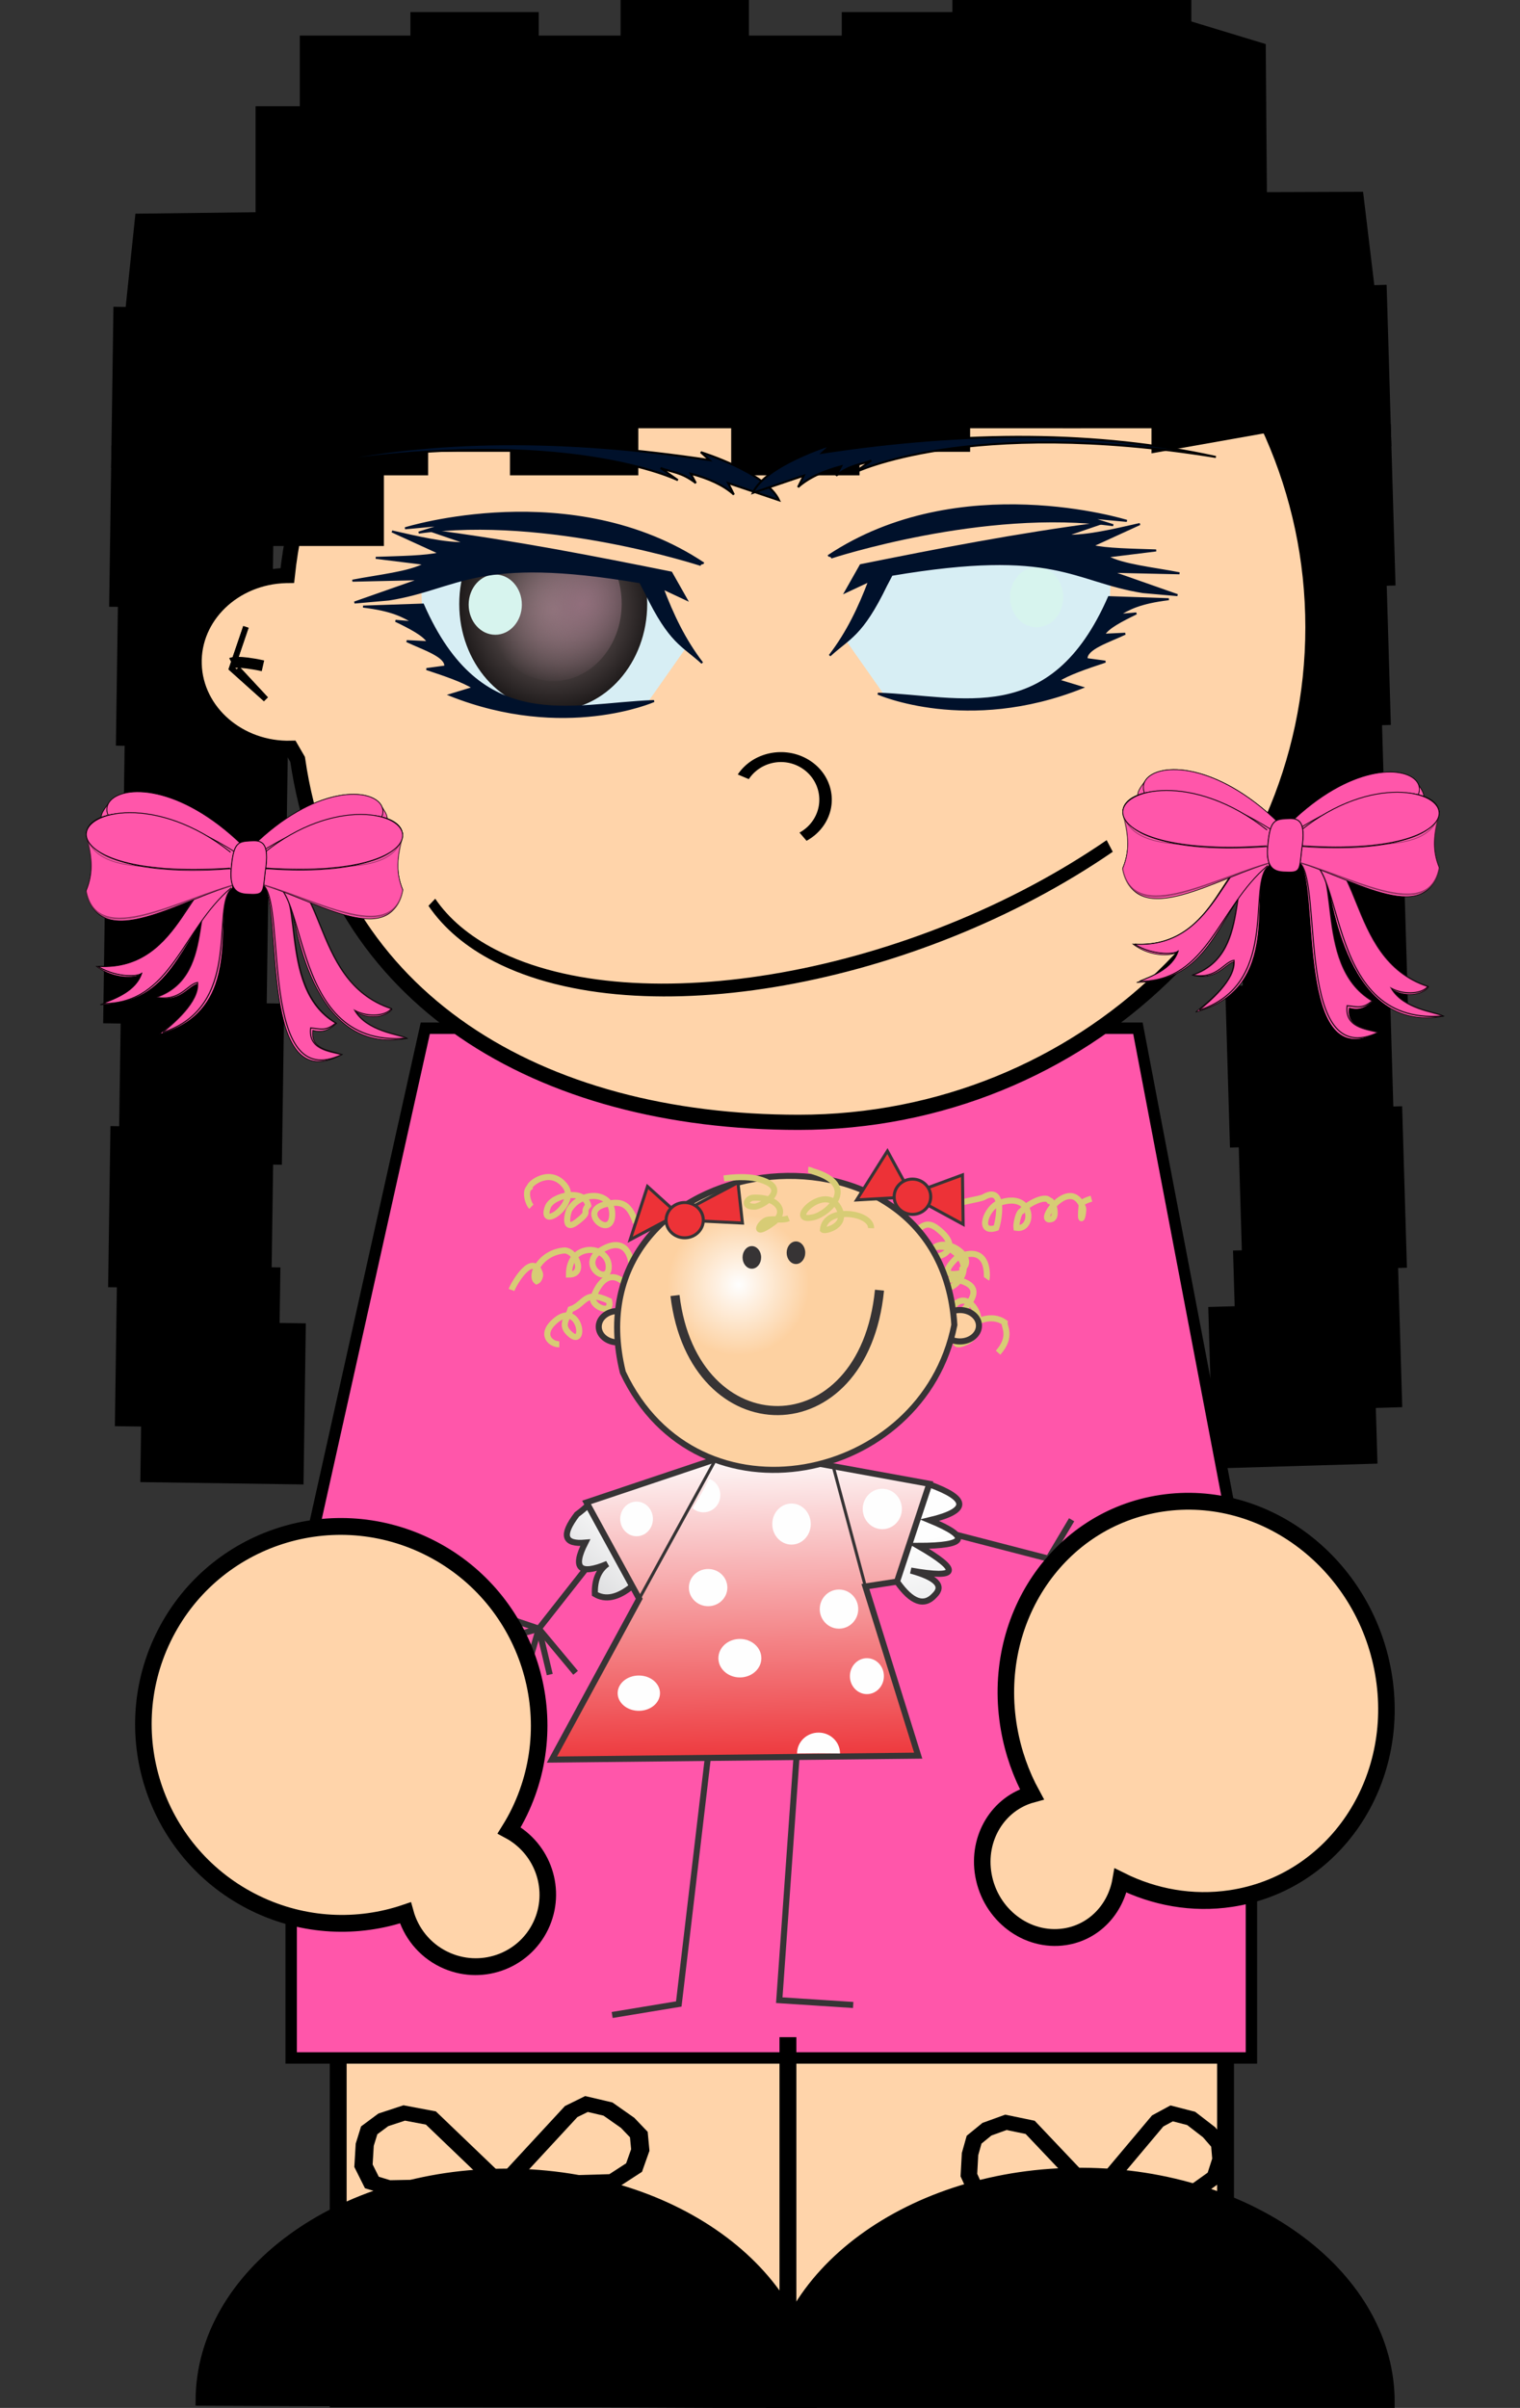
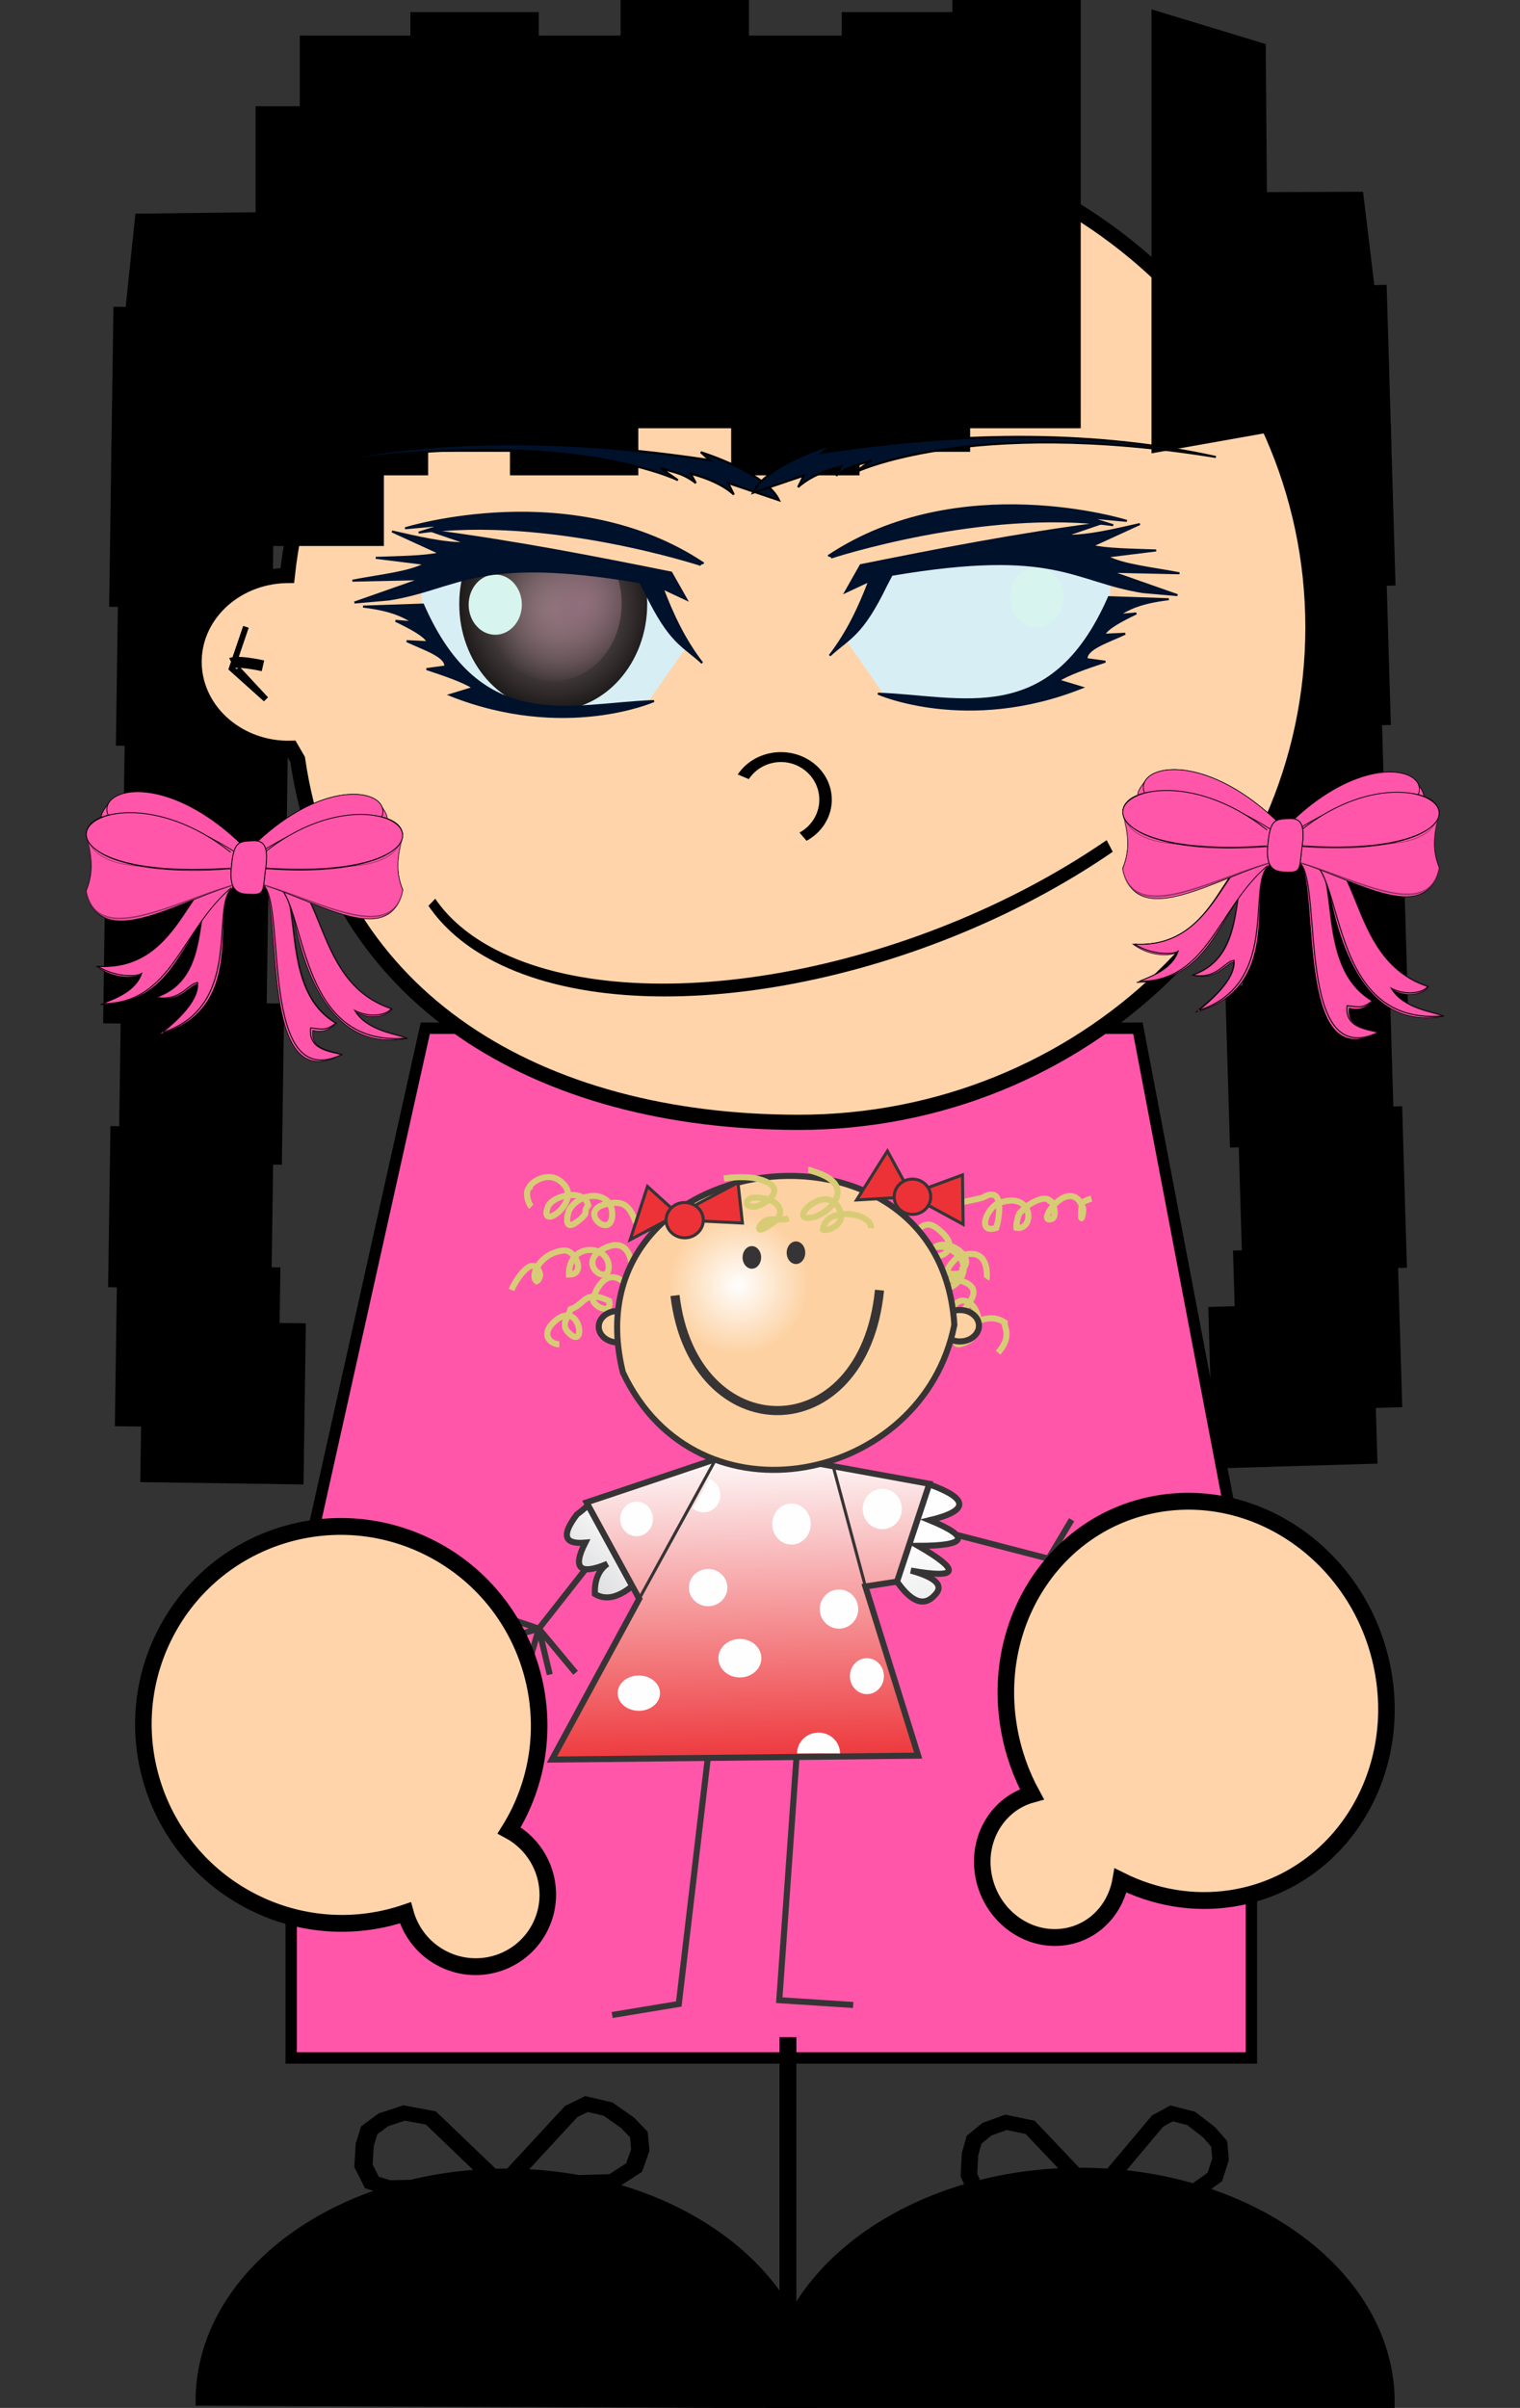
<svg xmlns="http://www.w3.org/2000/svg" xmlns:xlink="http://www.w3.org/1999/xlink" width="401" height="635">
  <rect width="100%" height="100%" fill="#333333" stroke="none" />
  <defs>
    <linearGradient id="imagebot_397">
      <stop stop-color="rgb(145, 111, 124)" offset="0" id="imagebot_402" />
      <stop stop-color="rgb(145, 111, 124)" stop-opacity="0" offset="1" id="imagebot_401" />
    </linearGradient>
    <linearGradient id="imagebot_398">
      <stop stop-color="rgb(142, 124, 124)" offset="0" id="imagebot_400" />
      <stop stop-color="rgb(0, 0, 0)" offset="1" id="imagebot_399" />
    </linearGradient>
    <radialGradient xlink:href="#imagebot_398" id="imagebot_164" cx="421.151" cy="204.867" fx="421.151" fy="204.867" r="31.562" gradientTransform="matrix(0.053, 1.46, -1.267, 0.055, 658.341, -420.954)" gradientUnits="userSpaceOnUse" />
    <radialGradient xlink:href="#imagebot_397" id="imagebot_147" cx="409.543" cy="210.663" fx="409.543" fy="210.663" r="31.062" gradientTransform="matrix(1.082, 0.951, -0.709, 0.967, 115.133, -389.698)" gradientUnits="userSpaceOnUse" />
    <clipPath clipPathUnits="userSpaceOnUse" id="imagebot_144">
      <path fill="rgb(215, 238, 244)" id="imagebot_396" d="M370.221,226.815L389.919,254.847C389.919,254.847 463.66,266.969 479.822,251.564L474.519,249.543L480.58,242.472L488.156,233.886L499.52,219.996L504.319,211.158L502.298,207.622L502.803,192.975L465.428,183.378L392.192,191.712L381.838,208.38L370.221,226.815L370.221,226.815z" />
    </clipPath>
    <linearGradient y2="1.137" x2="5.702" y1="-0.249" x1="5.515" id="imagebot_441">
      <stop stop-color="rgb(254, 254, 254)" offset="0" />
      <stop stop-color="rgb(210, 211, 213)" offset="1" />
    </linearGradient>
    <linearGradient y2="-0.031" x2="0.485" y1="1.031" x1="0.515" id="imagebot_434">
      <stop stop-color="rgb(237, 50, 55)" offset="0" />
      <stop stop-color="rgb(254, 254, 254)" offset="1" />
    </linearGradient>
    <linearGradient y2="1.066" x2="0.087" y1="-0.019" x1="0.825" xlink:href="#imagebot_441" id="imagebot_443" />
    <radialGradient fy="156.604" fx="295.342" r="81.222" cy="156.604" cx="295.342" gradientUnits="userSpaceOnUse" id="imagebot_429">
      <stop stop-color="rgb(254, 254, 254)" offset="0" />
      <stop stop-color="rgb(253, 209, 161)" offset="1" />
    </radialGradient>
  </defs>
  <g id="imagebot_135">
-     <rect transform="translate(-0 -0) matrix(1.484 0 0 1.451 -327.289 -446.549)" stroke="#000000" stroke-width="3" fill="#ffd4aa" x="280.669" y="680.933" width="157.744" height="62.826" id="imagebot_395" />
    <g stroke="#000000" stroke-width="3.004" fill="#ffffff" transform="rotate(270.822 55.24 223.364) matrix(1.831 0 0 1.153 -603.363 -237.653)" id="imagebot_384">
      <rect fill="#000000" height="34.345" x="355.59" width="20.203" y="381.62" id="imagebot_394" />
      <rect fill="#000000" height="34.345" x="335.59" width="20.203" y="377.62" id="imagebot_393" />
      <rect fill="#000000" height="34.345" x="315.59" width="20.203" y="381.62" id="imagebot_392" />
      <rect fill="#000000" height="34.345" x="297.59" width="20.203" y="379.62" id="imagebot_391" />
      <rect fill="#000000" height="34.345" x="277.59" width="20.203" y="381.62" id="imagebot_390" />
      <rect fill="#000000" height="34.345" x="269.59" width="20.203" y="387.62" id="imagebot_389" />
      <rect fill="#000000" height="34.345" x="395.59" width="20.203" y="377.62" id="imagebot_388" />
      <rect fill="#000000" height="34.345" x="415.59" width="20.203" y="377.62" id="imagebot_387" />
      <path fill="#000000" d="M431.59,379.62L449.268,382.145L449.773,412.45L431.59,413.966L431.59,379.62z" id="imagebot_386" />
      <rect fill="#000000" height="34.345" x="375.59" width="20.203" y="379.62" id="imagebot_385" />
    </g>
    <g stroke="#000000" stroke-width="3.004" fill="#ffffff" transform="rotate(88.303 342.551 218.311) matrix(-1.836 0 0 1.162 1002.97 -246.232)" id="imagebot_373">
      <rect fill="#000000" height="34.345" x="355.59" width="20.203" y="381.62" id="imagebot_383" />
      <rect fill="#000000" height="34.345" x="335.59" width="20.203" y="377.62" id="imagebot_382" />
      <rect fill="#000000" height="34.345" x="315.59" width="20.203" y="381.62" id="imagebot_381" />
      <rect fill="#000000" height="34.345" x="297.59" width="20.203" y="379.62" id="imagebot_380" />
      <rect fill="#000000" height="34.345" x="277.59" width="20.203" y="381.62" id="imagebot_379" />
      <rect fill="#000000" height="34.345" x="269.59" width="20.203" y="387.62" id="imagebot_378" />
      <rect fill="#000000" height="34.345" x="395.59" width="20.203" y="377.62" id="imagebot_377" />
      <rect fill="#000000" height="34.345" x="415.59" width="20.203" y="377.62" id="imagebot_376" />
      <path fill="#000000" d="M431.59,379.62L449.268,382.145L449.773,412.45L431.59,413.966L431.59,379.62z" id="imagebot_375" />
      <rect fill="#000000" height="34.345" x="375.59" width="20.203" y="379.62" id="imagebot_374" />
    </g>
    <path stroke="#000000" stroke-width="3" fill="#ff56aa" d="M 112.2 271.155 L 76.778 430.097 L 73.292 427.648 L 76.817 433.374 L 76.817 542.716 L 330.142 542.716 L 330.142 433.552 L 331.168 433.552 L 300.203 271.155 L 112.2 271.155 z" id="imagebot_372" />
    <path stroke="#000000" stroke-width="4" fill="#ffd4aa" d="M 210.711 34.867 C 140.592 34.867 82.895 86.095 75.796 151.776 C 75.669 151.778 75.552 151.773 75.425 151.776 C 61.689 152.13 50.837 162.583 51.224 175.167 C 51.611 187.752 63.081 197.688 76.817 197.334 L 78.519 200.267 C 87.745 263.727 142.235 295.975 210.712 295.975 C 285.626 295.975 346.369 237.525 346.369 165.421 S 285.626 34.867 210.712 34.867 L 210.711 34.867 z" id="imagebot_371" />
    <path stroke="#000000" stroke-width="3.043" fill="#000000" d="M175.77,672.54C175.77,698.203 153.609,719.007 126.273,719.007C98.936,719.007 76.776,698.203 76.776,672.54L126.273,672.54L175.77,672.54z" transform="translate(-0 -0) matrix(-1.625 -0.007 0.009 -1.287 484.174 1499.87)" id="imagebot_368" />
    <path transform="translate(-0 -0) matrix(1.484 0 0 1.451 -327.291 -458.268)" stroke="#000000" stroke-width="3" fill="none" d="M360.62,686.08L360.62,743.708L358.6,745.048" id="imagebot_367" />
    <path stroke="#000000" stroke-width="3.043" fill="#000000" d="M 53.119 632.882 C 53.351 599.847 89.553 573.226 133.978 573.421 C 178.405 573.617 214.23 600.555 213.998 633.59 L 133.558 633.236 L 53.119 632.882 z" id="imagebot_366" />
    <g stroke="#000000" stroke-width="5.508" fill="none" transform="translate(-0 -0) matrix(0.869 0 0 0.703 -11.599 57.236)" id="imagebot_362">
      <path d="M165.51,738.4L144.16,713.1L136.057,711.214L129.712,713.799L125.433,717.725L124.076,723.128L123.695,731.001L126.241,737.298L131.35,739.211L165.51,738.4z" id="imagebot_365" />
      <path d="M166.27,738.05L199.351,736.899L205.842,731.695L207.731,725.109L207.289,719.319L203.88,714.912L197.926,709.747L191.402,707.856L186.741,710.691L166.27,738.05z" id="imagebot_364" />
      <path d="M133.85,757.9S134.355,757.395 164.155,738.202L192.944,756.385" id="imagebot_363" />
    </g>
    <g stroke="#000000" stroke-width="5.508" fill="none" transform="translate(-0 -0) matrix(0.79 0 0 0.703 157.89 59.706)" id="imagebot_358">
      <path d="M165.51,738.4L144.16,713.1L136.057,711.214L129.712,713.799L125.433,717.725L124.076,723.128L123.695,731.001L126.241,737.298L131.35,739.211L165.51,738.4z" id="imagebot_361" />
      <path d="M166.27,738.05L199.351,736.899L205.842,731.695L207.731,725.109L207.289,719.319L203.88,714.912L197.926,709.747L191.402,707.856L186.741,710.691L166.27,738.05z" id="imagebot_360" />
      <path d="M133.85,757.9S134.355,757.395 164.155,738.202L192.944,756.385" id="imagebot_359" />
    </g>
    <path stroke="#000000" stroke-width="3.495" fill="#ffd4aa" d="M160.53,405.73C164.239,398.743 171.966,396.688 177.789,401.139C183.611,405.59 185.324,414.863 181.615,421.849C180.523,423.905 179.03,425.611 177.265,426.819" transform="translate(-0 -0) matrix(0.942 0 0 0.749 44.868 -99.039)" id="imagebot_357" />
    <path transform="rotate(339.277 212.798 240.203) matrix(1.024 0 0 1.451 10.661 -420.956)" stroke="#000000" stroke-width="2.407" fill="#ffd4aa" d="M 276.345 464.128 C 217.008 474.394 146.244 465.054 118.288 443.267 C 112.944 439.103 109.43 434.655 107.875 430.088" id="imagebot_356" />
    <path transform="translate(-0 -0) matrix(1.484 0 0 1.451 -323.383 -448.502)" stroke="#000000" stroke-width="1px" fill="none" d="M261.63,423.04L259.105,430.616L265.166,436.172L260.115,430.616" id="imagebot_355" />
    <path transform="translate(-0 -0) matrix(1.484 0 0 1.451 -323.383 -448.502)" stroke="#000000" stroke-width="2" fill="none" d="M264.66,430.11C260.114,429.1 259.104,429.605 259.104,429.605" id="imagebot_354" />
    <title />
    <g stroke="#000000" stroke-width="3.004" fill="#ffffff" transform="translate(-0 -0) matrix(1.459 0 0 3.105 -323.719 -1170.88)" id="imagebot_343">
      <rect fill="#000000" height="34.345" x="355.59" width="20.203" y="381.62" id="imagebot_353" />
      <rect fill="#000000" height="34.345" x="335.59" width="20.203" y="377.62" id="imagebot_352" />
      <rect fill="#000000" height="34.345" x="315.59" width="20.203" y="381.62" id="imagebot_351" />
      <rect fill="#000000" height="34.345" x="297.59" width="20.203" y="379.62" id="imagebot_350" />
      <rect fill="#000000" height="34.345" x="277.59" width="20.203" y="381.62" id="imagebot_349" />
      <rect fill="#000000" height="34.345" x="269.59" width="20.203" y="387.62" id="imagebot_348" />
      <rect fill="#000000" height="34.345" x="395.59" width="20.203" y="377.62" id="imagebot_347" />
-       <rect fill="#000000" height="34.345" x="415.59" width="20.203" y="377.62" id="imagebot_346" />
      <path fill="#000000" d="M431.59,379.62L449.268,382.145L449.773,412.45L431.59,413.966L431.59,379.62z" id="imagebot_345" />
      <rect fill="#000000" height="34.345" x="375.59" width="20.203" y="379.62" id="imagebot_344" />
    </g>
    <path transform="translate(-0 -0) matrix(1.484 0 0 1.451 -323.383 -448.502)" id="imagebot_342" stroke="#000000" stroke-width="1px" fill="none" d="M261.63,423.04L259.105,430.616L265.166,436.172L260.115,430.616" />
    <g id="imagebot_328" transform="translate(-0 -0) matrix(-1 0 0 1 205.531 117.184)">
      <g transform="matrix(0.878 0 0 0.878 0 0)" id="imagebot_329">
        <title />
        <g transform="translate(12.715, -21.98) translate(25, 190)" id="imagebot_330">
          <path transform="matrix(0.604, 0, 0, 0.604, -50.808, -293.915)" fill="rgb(215, 238, 244)" d="M67.249,308.56L86.947,336.592C86.947,336.592 160.688,348.714 176.851,333.309L171.547,331.289L177.608,324.218L185.184,315.632L196.549,301.742L201.347,292.903L199.326,289.368L199.832,274.72L162.456,265.124L89.22,273.458L78.866,290.125L67.249,308.56L67.249,308.56L67.249,308.56z" id="imagebot_339" />
          <g transform="matrix(0.604, 0, 0, 0.604, -233.858, -244.526)" clip-path="url(#imagebot_144)" id="imagebot_335">
            <path fill="url(#imagebot_164)" transform="matrix(1.505, 0, 0, 1.375, -197.251, -73.696)" d="M452.548,203.455C452.548,224.725 438.641,241.967 421.486,241.967C404.331,241.967 390.424,224.725 390.424,203.455C390.424,182.186 404.331,164.943 421.486,164.943C438.641,164.943 452.548,182.186 452.548,203.455z" id="imagebot_338" />
            <path fill="url(#imagebot_147)" d="M452.548,203.455C452.548,224.725 438.641,241.967 421.486,241.967C404.331,241.967 390.424,224.725 390.424,203.455C390.424,182.186 404.331,164.943 421.486,164.943C438.641,164.943 452.548,182.186 452.548,203.455z" transform="matrix(1.094, 0, 0, 0.999, -24.082, 2.646)" id="imagebot_337" />
            <path fill="rgb(215, 244, 238)" transform="matrix(0.426, 0, 0, 0.389, 286.377, 127.227)" d="M452.548,203.455C452.548,224.725 438.641,241.967 421.486,241.967C404.331,241.967 390.424,224.725 390.424,203.455C390.424,182.186 404.331,164.943 421.486,164.943C438.641,164.943 452.548,182.186 452.548,203.455z" id="imagebot_336" />
          </g>
          <path transform="matrix(0.604, 0, 0, 0.604, -50.808, -293.915)" fill="rgb(0, 17, 43)" stroke="rgb(0, 17, 43)" stroke-width="1px" d="M83.917,336.087C83.917,336.087 128.363,355.785 185.437,333.057L173.82,329.521C178.617,326.406 187.618,323.292 197.054,320.177L187.71,318.915C187.211,313.72 198.589,310.223 206.903,306.288L196.296,306.793C198.289,303.257 205.171,299.722 212.458,296.186L203.62,296.944C208.816,293.886 214.204,290.856 228.621,289.115L198.821,288.105C170.01,353.922 125.539,337.525 83.917,336.087L83.917,336.087z" id="imagebot_334" />
          <path transform="matrix(0.604, 0, 0, 0.604, -50.808, -293.915)" fill="rgb(0, 17, 43)" stroke="rgb(0, 17, 43)" stroke-width="1px" d="M60.6,268.393C60.6,268.393 136.671,243.393 200.957,252.322L188.457,248.393L207.742,250.179C207.742,250.179 124.528,224.108 59.171,267.679" id="imagebot_333" />
          <path transform="matrix(0.604, 0, 0, 0.604, -50.808, -293.915)" fill="rgb(0, 17, 43)" stroke="rgb(0, 0, 0)" stroke-width="1px" d="M21.671,236.25L47.028,227.679L44.171,233.393C49.222,228.834 56.501,225.453 65.6,223.036L63.1,227.679C70.509,222.026 74.878,222.455 80.6,220.179L72.028,226.25C72.028,226.25 128.457,198.393 252.028,218.393C193.624,205.476 128.05,205.361 56.314,216.25L60.6,212.322C60.6,212.322 28.1,222.322 21.671,236.25z" id="imagebot_332" />
          <path transform="matrix(0.604, 0, 0, 0.604, -50.808, -293.915)" fill="rgb(0, 17, 43)" stroke="rgb(0, 17, 43)" stroke-width="1px" d="M59.925,317.147C69.704,308.195 75.846,307.296 87.957,282.297L90.735,276.993C172.703,263.108 180.662,279.979 215.741,285.579L232.914,287.095L199.832,275.478L233.924,276.236C221.162,273.729 205.686,272.241 197.811,267.902L222.307,264.871C210.359,264.449 197.307,264.303 190.488,262.599L214.226,251.739C201.268,254.649 188.111,257.889 177.103,257.548L195.538,251.234C152.024,256.929 113.565,264.52 75.33,272.195L67.754,285.579L79.623,280.024C74.724,292.953 68.841,305.556 59.925,317.147L59.925,317.147L59.925,317.147z" id="imagebot_331" />
        </g>
      </g>
    </g>
    <g transform="translate(-0 -0) matrix(0.695 0 0 0.695 22.647 208.82)" id="imagebot_282">
      <g transform="matrix(0.245 0 0 0.245 18.807 -37.568)" id="imagebot_283" label="Layer 1">
        <path fill="#ff56aa" stroke="#000000" d="M380.16,173.806C384.27,180.344 390.582,188.438 390.219,195.273L374.779,196.231L379.982,174.572" id="imagebot_326" />
        <path fill="#ff56aa" stroke="#000000" id="imagebot_325" d="M-41.74,171.366C-46.277,177.904 -53.265,185.998 -52.859,192.834L-35.796,193.792L-41.551,172.132" />
        <path fill="#ff56aa" stroke="#000000" d="M149.714,302.717C148.567,303.908 147.075,304.965 146.647,305.499C118.676,340.473 173.969,491.569 36.916,528.83C50.745,516.807 98.688,481.892 95.292,451.144C80.814,456.151 67.726,481.043 31.859,471.525C132.878,436.569 75.595,291.267 142.764,290.564C143.251,290.559 148.048,287.302 150.795,287.405" id="imagebot_324" />
        <path fill="#ff56aa" stroke="#000000" stroke-width="1.84" stroke-miterlimit="4" id="imagebot_323" d="M149.714,302.717C148.567,303.908 147.075,304.965 146.647,305.499C118.676,340.473 164.386,485.818 42.67,525.763C56.493,513.74 99.834,479.209 96.443,448.46C80.046,451.168 70.409,477.976 32.627,471.525C133.646,436.569 75.595,291.267 142.764,290.564C143.251,290.559 148.048,287.302 150.795,287.405" />
        <path fill="#ff56aa" stroke="#000000" id="imagebot_322" d="M133.067,312.822C66.477,390.005 57.489,480.445 -54.53,483.031C-37.159,477.225 0.178,464.711 8.832,435.01C6.008,441.133 -30.805,446.096 -60.279,423.556C76.514,432.977 78.488,266.445 140.801,291.546" />
        <path fill="#ff56aa" stroke="#000000" stroke-width="1.84" stroke-miterlimit="4" d="M148.351,301.784C71.452,366.579 56.266,480.797 -49.658,481.044C-31.897,473.705 1.671,462.271 10.319,433.248C7.501,439.371 -27.679,441.895 -57.434,423.826C77.326,431.621 83.853,260.599 148.464,286.083" id="imagebot_321" />
        <path opacity="0.461" fill="#ff56aa" stroke="#000000" d="M149.714,302.717C148.567,303.908 147.075,304.965 146.647,305.499C118.676,340.473 164.386,485.818 42.67,525.763C56.493,513.74 99.834,479.209 96.443,448.46C80.046,451.168 70.409,477.976 32.627,471.525C133.646,436.569 75.595,291.267 142.764,290.564C143.251,290.559 148.048,287.302 150.795,287.405" id="imagebot_320" />
        <path fill="#ff56aa" stroke="#000000" id="imagebot_319" d="M148.351,301.784C71.452,366.579 56.266,480.797 -49.658,481.044C-31.897,473.705 1.671,462.271 10.319,433.248C7.501,439.371 -27.679,441.895 -57.434,423.826C77.326,431.621 83.853,260.599 148.464,286.083" />
        <path fill="#ff56aa" stroke="#000000" d="M160.297,273.225C73.854,284.413 -54.065,349.725 -60.425,256.402C-44.314,229.031 -41.47,220.422 -44.65,191.563C-35.061,262.257 91.371,229.731 168.745,254.562" id="imagebot_318" />
        <path fill="#ff56aa" stroke="#000000" d="M165.597,235.859C-29.702,46.663 -185.256,240.191 160.562,251.463" id="imagebot_317" />
        <path fill="#ff56aa" stroke="#000000" id="imagebot_316" d="M160.297,273.225C73.497,282.862 -55.996,341.243 -60.425,256.402C-44.314,229.031 -42.411,221.319 -45.596,192.459C-36.007,263.155 91.365,229.731 168.74,254.561" />
        <path opacity="0.283" fill="#ff56aa" stroke="#000000" d="M160.297,273.225C73.497,282.862 -55.996,341.243 -60.425,256.402C-44.314,229.031 -39.739,222.167 -42.924,193.308C-33.33,264.003 91.371,229.731 168.745,254.562" id="imagebot_315" />
        <path opacity="0.439" fill="#ff56aa" stroke="#000000" id="imagebot_314" d="M159.621,274.419C72.826,284.057 -56.667,342.437 -61.096,257.597C-44.985,230.225 -40.107,222.535 -43.292,193.676C-33.698,264.371 90.695,230.925 168.074,255.755" />
        <path fill="#ff56aa" stroke="#000000" id="imagebot_313" d="M165.597,235.859C-29.702,46.663 -185.256,240.191 160.562,251.463" />
        <path fill="#ff56aa" stroke="#000000" id="imagebot_312" d="M163.088,294.302C71.966,318.288 -55.915,406.771 -76.055,306.214C-62.68,274.261 -68.667,246.121 -76.217,215.19C-55.839,290.713 82.934,256.461 169.475,272.862" />
        <path fill="#ff56aa" stroke="#000000" id="imagebot_311" d="M165.387,253.803C-97.53,78.267 -209.712,306.433 164.391,271.174" />
        <path fill="#ff56aa" stroke="#000000" d="M163.088,294.302C71.366,316.65 -59.192,397.816 -76.055,306.214C-62.68,274.261 -68.867,246.518 -76.379,215.588C-55.996,291.11 82.972,256.461 169.513,272.862" id="imagebot_310" />
        <path opacity="0.283" fill="#ff56aa" stroke="#000000" id="imagebot_309" d="M163.088,294.302C71.366,316.65 -59.192,397.816 -76.055,306.214C-62.68,274.261 -68.921,247.461 -76.433,216.53C-56.05,292.053 82.966,256.461 169.508,272.862" />
        <path opacity="0.439" fill="#ff56aa" stroke="#000000" d="M162.536,295.692C70.814,318.04 -59.744,399.206 -76.601,307.603C-63.232,275.651 -68.975,251.287 -76.493,220.357C-56.115,295.88 82.409,257.85 168.945,274.251" id="imagebot_308" />
        <path fill="#ff56aa" stroke="#000000" d="M165.387,253.803C-97.53,78.267 -209.712,306.433 164.391,271.174" id="imagebot_307" />
        <path fill="#ff56aa" stroke="#000000" stroke-width="1.275" stroke-miterlimit="4" d="M147.491,246.857C33.406,156.198 -80.046,182.72 -75.99,221.231C-73.199,247.754 -12.677,282.249 146.691,271.474" id="imagebot_306" />
        <path fill="#ff56aa" stroke="#000000" id="imagebot_305" d="M187.49,272.919C270.364,283.721 392.988,346.78 399.083,256.677C383.643,230.25 380.912,221.937 383.962,194.074C374.768,262.33 253.566,230.926 179.394,254.899" />
        <path fill="#ff56aa" stroke="#000000" id="imagebot_304" d="M182.411,236.842C369.631,54.172 518.749,241.024 187.235,251.908" />
        <path fill="#ff56aa" stroke="#000000" d="M187.49,272.919C270.699,282.224 394.832,338.59 399.083,256.677C383.643,230.25 381.81,222.804 384.865,194.939C375.671,263.196 253.572,230.925 179.394,254.899" id="imagebot_303" />
        <path opacity="0.283" fill="#ff56aa" stroke="#000000" id="imagebot_302" d="M187.49,272.919C270.699,282.224 394.832,338.59 399.083,256.677C383.643,230.25 379.257,223.622 382.302,195.758C373.108,264.014 253.566,230.926 179.388,254.899" />
        <path opacity="0.439" fill="#ff56aa" stroke="#000000" d="M188.139,274.072C271.343,283.377 395.476,339.743 399.727,257.83C384.281,231.403 379.609,223.978 382.659,196.114C373.465,264.37 254.215,232.078 180.037,256.052" id="imagebot_301" />
        <path fill="#ff56aa" stroke="#000000" d="M182.411,236.842C369.631,54.172 518.749,241.024 187.235,251.908" id="imagebot_300" />
        <path fill="#ff56aa" stroke="#000000" d="M195.797,296.212C197.186,297.403 199.101,298.376 199.517,298.994C228.056,341.635 191.946,629.546 319.373,560.274C302.624,553.13 270.797,553.455 274.907,522.706C292.456,527.714 302.153,519.957 311.709,511.972C215.742,455.165 269.45,290.417 205.537,282.974C204.417,282.844 197.165,280.864 195.97,280.832" id="imagebot_299" />
        <path fill="#ff56aa" stroke="#000000" stroke-width="1.84" stroke-miterlimit="4" id="imagebot_298" d="M195.797,296.212C197.186,297.403 198.998,298.459 199.517,298.994C233.421,333.968 192.535,620.663 319.373,560.274C300.455,555.299 267.152,552.592 271.456,518.777C286.134,520.143 294.96,524.462 310.081,511.493C214.114,454.686 269.45,290.417 205.537,282.974C204.417,282.844 197.165,280.864 195.97,280.832" />
        <path opacity="0.535" fill="#ff56aa" stroke="#000000" d="M195.797,296.212C197.186,297.403 198.998,298.459 199.517,298.994C233.421,333.968 192.535,620.663 319.373,560.274C300.455,555.299 267.152,552.592 271.456,518.777C286.134,520.143 294.96,524.462 310.081,511.493C214.114,454.686 269.45,290.417 205.537,282.974C204.417,282.844 197.165,280.864 195.97,280.832" id="imagebot_297" />
        <path fill="#ff56aa" stroke="#000000" d="M220.312,295.989C228.348,284.478 235.703,305.924 238.694,315.471C246.931,351.978 271.137,562.903 421.019,535.181C409.543,529.038 358.403,532.693 343.32,495.354C366.169,507.366 390.246,500.209 397.591,490.155C279.358,456.835 289.893,277.466 226.163,285.672C225.044,285.813 215.228,284.828 214.06,285.086" id="imagebot_296" />
        <path fill="#ff56aa" stroke="#000000" stroke-width="1.84" stroke-miterlimit="4" id="imagebot_295" d="M198.425,294.768C273.128,269.721 227.678,551.352 419.488,534.798C408.007,528.654 358.949,524.831 339.794,491.83C362.643,503.842 389.024,499.261 396.368,489.206C263.934,445.619 300.92,259.571 199.22,279.394" />
        <path opacity="0.417" fill="#ff56aa" stroke="#000000" d="M198.425,294.768C273.128,269.721 227.678,551.352 419.488,534.798C408.007,528.654 358.949,524.831 339.794,491.83C362.643,503.842 389.024,499.261 396.368,489.206C263.934,445.619 300.92,259.571 199.22,279.394" id="imagebot_294" />
        <path fill="#ff56aa" stroke="#000000" d="M184.823,293.269C272.165,316.427 394.757,401.857 414.058,304.769C401.241,273.919 406.985,246.75 414.221,216.886C394.697,289.804 261.662,256.732 178.707,272.568" id="imagebot_293" />
        <path fill="#ff56aa" stroke="#000000" d="M182.611,254.167C434.653,84.687 542.188,304.981 183.574,270.939" id="imagebot_292" />
        <path fill="#ff56aa" stroke="#000000" id="imagebot_291" d="M184.823,293.269C272.744,314.846 397.904,393.211 414.058,304.769C401.241,273.919 407.174,247.133 414.383,217.27C394.854,290.187 261.635,256.732 178.674,272.568" />
        <path opacity="0.283" fill="#ff56aa" stroke="#000000" d="M184.823,293.269C272.744,314.846 397.904,393.211 414.058,304.769C401.241,273.919 407.223,248.043 414.437,218.18C394.908,291.097 261.641,256.732 178.68,272.568" id="imagebot_290" />
        <path opacity="0.439" fill="#ff56aa" stroke="#000000" id="imagebot_289" d="M185.348,294.611C273.268,316.187 398.429,394.554 414.588,306.111C401.771,275.261 407.277,251.738 414.48,221.875C394.952,294.792 262.154,258.075 179.199,273.909" />
        <path fill="#ff56aa" stroke="#000000" id="imagebot_288" d="M182.611,254.167C434.653,84.687 542.188,304.981 183.574,270.939" />
        <path fill="#ff56aa" stroke="#000000" stroke-width="1.227" stroke-miterlimit="4" id="imagebot_287" d="M199.771,247.461C309.13,159.929 417.893,185.536 414.004,222.718C411.327,248.326 353.309,281.632 200.539,271.228" />
        <path fill="#ff56aa" stroke="#000000" stroke-width="1.84" stroke-miterlimit="4" d="M200.902,277.45C208.706,228.682 194.179,228.508 177.074,229.635C160.081,230.747 152.634,231.871 149.167,267.395C144.836,303.082 156.312,310.763 173.309,311.589C199.155,312.86 197.143,311.076 200.902,277.45z" id="imagebot_286" />
        <path opacity="0.857" fill="#ff56aa" stroke="#000000" id="imagebot_285" d="M200.902,277.45C208.706,228.682 194.179,228.508 177.074,229.635C160.081,230.747 152.634,231.871 149.167,267.395C144.836,303.082 156.312,310.763 173.309,311.589C199.155,312.86 197.143,311.076 200.902,277.45z" />
        <path opacity="0.726" fill="#ff56aa" stroke="#000000" d="M200.902,277.45C208.706,228.682 194.179,228.508 177.074,229.635C160.081,230.747 152.634,231.871 149.167,267.395C144.836,303.082 156.312,310.763 173.309,311.589C199.155,312.86 197.143,311.076 200.902,277.45z" id="imagebot_284" />
      </g>
    </g>
    <g id="imagebot_236" transform="translate(0 -1.953) matrix(0.695 0 0 0.695 296.085 204.914)">
      <g id="imagebot_237" transform="matrix(0.245 0 0 0.245 18.807 -37.568)" label="Layer 1">
        <path id="imagebot_280" fill="#ff56aa" stroke="#000000" d="M380.16,173.806C384.27,180.344 390.582,188.438 390.219,195.273L374.779,196.231L379.982,174.572" />
        <path id="imagebot_279" fill="#ff56aa" stroke="#000000" d="M-41.74,171.366C-46.277,177.904 -53.265,185.998 -52.859,192.834L-35.796,193.792L-41.551,172.132" />
        <path id="imagebot_278" fill="#ff56aa" stroke="#000000" d="M149.714,302.717C148.567,303.908 147.075,304.965 146.647,305.499C118.676,340.473 173.969,491.569 36.916,528.83C50.745,516.807 98.688,481.892 95.292,451.144C80.814,456.151 67.726,481.043 31.859,471.525C132.878,436.569 75.595,291.267 142.764,290.564C143.251,290.559 148.048,287.302 150.795,287.405" />
        <path id="imagebot_277" fill="#ff56aa" stroke="#000000" stroke-width="1.84" stroke-miterlimit="4" d="M149.714,302.717C148.567,303.908 147.075,304.965 146.647,305.499C118.676,340.473 164.386,485.818 42.67,525.763C56.493,513.74 99.834,479.209 96.443,448.46C80.046,451.168 70.409,477.976 32.627,471.525C133.646,436.569 75.595,291.267 142.764,290.564C143.251,290.559 148.048,287.302 150.795,287.405" />
        <path id="imagebot_276" fill="#ff56aa" stroke="#000000" d="M133.067,312.822C66.477,390.005 57.489,480.445 -54.53,483.031C-37.159,477.225 0.178,464.711 8.832,435.01C6.008,441.133 -30.805,446.096 -60.279,423.556C76.514,432.977 78.488,266.445 140.801,291.546" />
        <path id="imagebot_275" fill="#ff56aa" stroke="#000000" stroke-width="1.84" stroke-miterlimit="4" d="M148.351,301.784C71.452,366.579 56.266,480.797 -49.658,481.044C-31.897,473.705 1.671,462.271 10.319,433.248C7.501,439.371 -27.679,441.895 -57.434,423.826C77.326,431.621 83.853,260.599 148.464,286.083" />
        <path id="imagebot_274" opacity="0.461" fill="#ff56aa" stroke="#000000" d="M149.714,302.717C148.567,303.908 147.075,304.965 146.647,305.499C118.676,340.473 164.386,485.818 42.67,525.763C56.493,513.74 99.834,479.209 96.443,448.46C80.046,451.168 70.409,477.976 32.627,471.525C133.646,436.569 75.595,291.267 142.764,290.564C143.251,290.559 148.048,287.302 150.795,287.405" />
        <path id="imagebot_273" fill="#ff56aa" stroke="#000000" d="M148.351,301.784C71.452,366.579 56.266,480.797 -49.658,481.044C-31.897,473.705 1.671,462.271 10.319,433.248C7.501,439.371 -27.679,441.895 -57.434,423.826C77.326,431.621 83.853,260.599 148.464,286.083" />
        <path id="imagebot_272" fill="#ff56aa" stroke="#000000" d="M160.297,273.225C73.854,284.413 -54.065,349.725 -60.425,256.402C-44.314,229.031 -41.47,220.422 -44.65,191.563C-35.061,262.257 91.371,229.731 168.745,254.562" />
        <path id="imagebot_271" fill="#ff56aa" stroke="#000000" d="M165.597,235.859C-29.702,46.663 -185.256,240.191 160.562,251.463" />
        <path id="imagebot_270" fill="#ff56aa" stroke="#000000" d="M160.297,273.225C73.497,282.862 -55.996,341.243 -60.425,256.402C-44.314,229.031 -42.411,221.319 -45.596,192.459C-36.007,263.155 91.365,229.731 168.74,254.561" />
        <path id="imagebot_269" opacity="0.283" fill="#ff56aa" stroke="#000000" d="M160.297,273.225C73.497,282.862 -55.996,341.243 -60.425,256.402C-44.314,229.031 -39.739,222.167 -42.924,193.308C-33.33,264.003 91.371,229.731 168.745,254.562" />
        <path id="imagebot_268" opacity="0.439" fill="#ff56aa" stroke="#000000" d="M159.621,274.419C72.826,284.057 -56.667,342.437 -61.096,257.597C-44.985,230.225 -40.107,222.535 -43.292,193.676C-33.698,264.371 90.695,230.925 168.074,255.755" />
        <path id="imagebot_267" fill="#ff56aa" stroke="#000000" d="M165.597,235.859C-29.702,46.663 -185.256,240.191 160.562,251.463" />
        <path id="imagebot_266" fill="#ff56aa" stroke="#000000" d="M163.088,294.302C71.966,318.288 -55.915,406.771 -76.055,306.214C-62.68,274.261 -68.667,246.121 -76.217,215.19C-55.839,290.713 82.934,256.461 169.475,272.862" />
        <path id="imagebot_265" fill="#ff56aa" stroke="#000000" d="M165.387,253.803C-97.53,78.267 -209.712,306.433 164.391,271.174" />
        <path id="imagebot_264" fill="#ff56aa" stroke="#000000" d="M163.088,294.302C71.366,316.65 -59.192,397.816 -76.055,306.214C-62.68,274.261 -68.867,246.518 -76.379,215.588C-55.996,291.11 82.972,256.461 169.513,272.862" />
        <path id="imagebot_263" opacity="0.283" fill="#ff56aa" stroke="#000000" d="M163.088,294.302C71.366,316.65 -59.192,397.816 -76.055,306.214C-62.68,274.261 -68.921,247.461 -76.433,216.53C-56.05,292.053 82.966,256.461 169.508,272.862" />
        <path id="imagebot_262" opacity="0.439" fill="#ff56aa" stroke="#000000" d="M162.536,295.692C70.814,318.04 -59.744,399.206 -76.601,307.603C-63.232,275.651 -68.975,251.287 -76.493,220.357C-56.115,295.88 82.409,257.85 168.945,274.251" />
        <path id="imagebot_261" fill="#ff56aa" stroke="#000000" d="M165.387,253.803C-97.53,78.267 -209.712,306.433 164.391,271.174" />
        <path id="imagebot_260" fill="#ff56aa" stroke="#000000" stroke-width="1.275" stroke-miterlimit="4" d="M147.491,246.857C33.406,156.198 -80.046,182.72 -75.99,221.231C-73.199,247.754 -12.677,282.249 146.691,271.474" />
        <path id="imagebot_259" fill="#ff56aa" stroke="#000000" d="M187.49,272.919C270.364,283.721 392.988,346.78 399.083,256.677C383.643,230.25 380.912,221.937 383.962,194.074C374.768,262.33 253.566,230.926 179.394,254.899" />
        <path id="imagebot_258" fill="#ff56aa" stroke="#000000" d="M182.411,236.842C369.631,54.172 518.749,241.024 187.235,251.908" />
        <path id="imagebot_257" fill="#ff56aa" stroke="#000000" d="M187.49,272.919C270.699,282.224 394.832,338.59 399.083,256.677C383.643,230.25 381.81,222.804 384.865,194.939C375.671,263.196 253.572,230.925 179.394,254.899" />
        <path id="imagebot_256" opacity="0.283" fill="#ff56aa" stroke="#000000" d="M187.49,272.919C270.699,282.224 394.832,338.59 399.083,256.677C383.643,230.25 379.257,223.622 382.302,195.758C373.108,264.014 253.566,230.926 179.388,254.899" />
        <path id="imagebot_255" opacity="0.439" fill="#ff56aa" stroke="#000000" d="M188.139,274.072C271.343,283.377 395.476,339.743 399.727,257.83C384.281,231.403 379.609,223.978 382.659,196.114C373.465,264.37 254.215,232.078 180.037,256.052" />
        <path id="imagebot_254" fill="#ff56aa" stroke="#000000" d="M182.411,236.842C369.631,54.172 518.749,241.024 187.235,251.908" />
        <path id="imagebot_253" fill="#ff56aa" stroke="#000000" d="M195.797,296.212C197.186,297.403 199.101,298.376 199.517,298.994C228.056,341.635 191.946,629.546 319.373,560.274C302.624,553.13 270.797,553.455 274.907,522.706C292.456,527.714 302.153,519.957 311.709,511.972C215.742,455.165 269.45,290.417 205.537,282.974C204.417,282.844 197.165,280.864 195.97,280.832" />
        <path id="imagebot_252" fill="#ff56aa" stroke="#000000" stroke-width="1.84" stroke-miterlimit="4" d="M195.797,296.212C197.186,297.403 198.998,298.459 199.517,298.994C233.421,333.968 192.535,620.663 319.373,560.274C300.455,555.299 267.152,552.592 271.456,518.777C286.134,520.143 294.96,524.462 310.081,511.493C214.114,454.686 269.45,290.417 205.537,282.974C204.417,282.844 197.165,280.864 195.97,280.832" />
        <path id="imagebot_251" opacity="0.535" fill="#ff56aa" stroke="#000000" d="M195.797,296.212C197.186,297.403 198.998,298.459 199.517,298.994C233.421,333.968 192.535,620.663 319.373,560.274C300.455,555.299 267.152,552.592 271.456,518.777C286.134,520.143 294.96,524.462 310.081,511.493C214.114,454.686 269.45,290.417 205.537,282.974C204.417,282.844 197.165,280.864 195.97,280.832" />
        <path id="imagebot_250" fill="#ff56aa" stroke="#000000" d="M220.312,295.989C228.348,284.478 235.703,305.924 238.694,315.471C246.931,351.978 271.137,562.903 421.019,535.181C409.543,529.038 358.403,532.693 343.32,495.354C366.169,507.366 390.246,500.209 397.591,490.155C279.358,456.835 289.893,277.466 226.163,285.672C225.044,285.813 215.228,284.828 214.06,285.086" />
        <path id="imagebot_249" fill="#ff56aa" stroke="#000000" stroke-width="1.84" stroke-miterlimit="4" d="M198.425,294.768C273.128,269.721 227.678,551.352 419.488,534.798C408.007,528.654 358.949,524.831 339.794,491.83C362.643,503.842 389.024,499.261 396.368,489.206C263.934,445.619 300.92,259.571 199.22,279.394" />
        <path id="imagebot_248" opacity="0.417" fill="#ff56aa" stroke="#000000" d="M198.425,294.768C273.128,269.721 227.678,551.352 419.488,534.798C408.007,528.654 358.949,524.831 339.794,491.83C362.643,503.842 389.024,499.261 396.368,489.206C263.934,445.619 300.92,259.571 199.22,279.394" />
        <path id="imagebot_247" fill="#ff56aa" stroke="#000000" d="M184.823,293.269C272.165,316.427 394.757,401.857 414.058,304.769C401.241,273.919 406.985,246.75 414.221,216.886C394.697,289.804 261.662,256.732 178.707,272.568" />
        <path id="imagebot_246" fill="#ff56aa" stroke="#000000" d="M182.611,254.167C434.653,84.687 542.188,304.981 183.574,270.939" />
        <path id="imagebot_245" fill="#ff56aa" stroke="#000000" d="M184.823,293.269C272.744,314.846 397.904,393.211 414.058,304.769C401.241,273.919 407.174,247.133 414.383,217.27C394.854,290.187 261.635,256.732 178.674,272.568" />
        <path id="imagebot_244" opacity="0.283" fill="#ff56aa" stroke="#000000" d="M184.823,293.269C272.744,314.846 397.904,393.211 414.058,304.769C401.241,273.919 407.223,248.043 414.437,218.18C394.908,291.097 261.641,256.732 178.68,272.568" />
        <path id="imagebot_243" opacity="0.439" fill="#ff56aa" stroke="#000000" d="M185.348,294.611C273.268,316.187 398.429,394.554 414.588,306.111C401.771,275.261 407.277,251.738 414.48,221.875C394.952,294.792 262.154,258.075 179.199,273.909" />
        <path id="imagebot_242" fill="#ff56aa" stroke="#000000" d="M182.611,254.167C434.653,84.687 542.188,304.981 183.574,270.939" />
        <path id="imagebot_241" fill="#ff56aa" stroke="#000000" stroke-width="1.227" stroke-miterlimit="4" d="M199.771,247.461C309.13,159.929 417.893,185.536 414.004,222.718C411.327,248.326 353.309,281.632 200.539,271.228" />
        <path id="imagebot_240" fill="#ff56aa" stroke="#000000" stroke-width="1.84" stroke-miterlimit="4" d="M200.902,277.45C208.706,228.682 194.179,228.508 177.074,229.635C160.081,230.747 152.634,231.871 149.167,267.395C144.836,303.082 156.312,310.763 173.309,311.589C199.155,312.86 197.143,311.076 200.902,277.45z" />
        <path id="imagebot_239" opacity="0.857" fill="#ff56aa" stroke="#000000" d="M200.902,277.45C208.706,228.682 194.179,228.508 177.074,229.635C160.081,230.747 152.634,231.871 149.167,267.395C144.836,303.082 156.312,310.763 173.309,311.589C199.155,312.86 197.143,311.076 200.902,277.45z" />
        <path id="imagebot_238" opacity="0.726" fill="#ff56aa" stroke="#000000" d="M200.902,277.45C208.706,228.682 194.179,228.508 177.074,229.635C160.081,230.747 152.634,231.871 149.167,267.395C144.836,303.082 156.312,310.763 173.309,311.589C199.155,312.86 197.143,311.076 200.902,277.45z" />
      </g>
    </g>
    <g transform="translate(-0 -0) matrix(1 0 0 1 198.609 115.231)" id="imagebot_136">
      <g transform="matrix(0.878 0 0 0.878 0 0)" id="imagebot_137">
        <title />
        <g transform="translate(12.715, -21.98) translate(25, 190)" id="imagebot_138">
          <path transform="matrix(0.604, 0, 0, 0.604, -50.808, -293.915)" fill="rgb(215, 238, 244)" d="M67.249,308.56L86.947,336.592C86.947,336.592 160.688,348.714 176.851,333.309L171.547,331.289L177.608,324.218L185.184,315.632L196.549,301.742L201.347,292.903L199.326,289.368L199.832,274.72L162.456,265.124L89.22,273.458L78.866,290.125L67.249,308.56L67.249,308.56L67.249,308.56z" id="imagebot_165" />
          <g transform="matrix(0.604, 0, 0, 0.604, -233.858, -244.526)" clip-path="url(#imagebot_144)" id="imagebot_143">
            <path fill="url(#imagebot_164)" transform="matrix(1.505, 0, 0, 1.375, -197.251, -73.696)" d="M452.548,203.455C452.548,224.725 438.641,241.967 421.486,241.967C404.331,241.967 390.424,224.725 390.424,203.455C390.424,182.186 404.331,164.943 421.486,164.943C438.641,164.943 452.548,182.186 452.548,203.455z" id="imagebot_148" />
            <path fill="url(#imagebot_147)" d="M452.548,203.455C452.548,224.725 438.641,241.967 421.486,241.967C404.331,241.967 390.424,224.725 390.424,203.455C390.424,182.186 404.331,164.943 421.486,164.943C438.641,164.943 452.548,182.186 452.548,203.455z" transform="matrix(1.094, 0, 0, 0.999, -24.082, 2.646)" id="imagebot_146" />
            <path fill="rgb(215, 244, 238)" transform="matrix(0.426, 0, 0, 0.389, 286.377, 127.227)" d="M452.548,203.455C452.548,224.725 438.641,241.967 421.486,241.967C404.331,241.967 390.424,224.725 390.424,203.455C390.424,182.186 404.331,164.943 421.486,164.943C438.641,164.943 452.548,182.186 452.548,203.455z" id="imagebot_145" />
          </g>
          <path transform="matrix(0.604, 0, 0, 0.604, -50.808, -293.915)" fill="rgb(0, 17, 43)" stroke="rgb(0, 17, 43)" stroke-width="1px" d="M83.917,336.087C83.917,336.087 128.363,355.785 185.437,333.057L173.82,329.521C178.617,326.406 187.618,323.292 197.054,320.177L187.71,318.915C187.211,313.72 198.589,310.223 206.903,306.288L196.296,306.793C198.289,303.257 205.171,299.722 212.458,296.186L203.62,296.944C208.816,293.886 214.204,290.856 228.621,289.115L198.821,288.105C170.01,353.922 125.539,337.525 83.917,336.087L83.917,336.087z" id="imagebot_142" />
          <path transform="matrix(0.604, 0, 0, 0.604, -50.808, -293.915)" fill="rgb(0, 17, 43)" stroke="rgb(0, 17, 43)" stroke-width="1px" d="M60.6,268.393C60.6,268.393 136.671,243.393 200.957,252.322L188.457,248.393L207.742,250.179C207.742,250.179 124.528,224.108 59.171,267.679" id="imagebot_141" />
          <path transform="matrix(0.604, 0, 0, 0.604, -50.808, -293.915)" fill="rgb(0, 17, 43)" stroke="rgb(0, 0, 0)" stroke-width="1px" d="M21.671,236.25L47.028,227.679L44.171,233.393C49.222,228.834 56.501,225.453 65.6,223.036L63.1,227.679C70.509,222.026 74.878,222.455 80.6,220.179L72.028,226.25C72.028,226.25 128.457,198.393 252.028,218.393C193.624,205.476 128.05,205.361 56.314,216.25L60.6,212.322C60.6,212.322 28.1,222.322 21.671,236.25z" id="imagebot_140" />
          <path transform="matrix(0.604, 0, 0, 0.604, -50.808, -293.915)" fill="rgb(0, 17, 43)" stroke="rgb(0, 17, 43)" stroke-width="1px" d="M59.925,317.147C69.704,308.195 75.846,307.296 87.957,282.297L90.735,276.993C172.703,263.108 180.662,279.979 215.741,285.579L232.914,287.095L199.832,275.478L233.924,276.236C221.162,273.729 205.686,272.241 197.811,267.902L222.307,264.871C210.359,264.449 197.307,264.303 190.488,262.599L214.226,251.739C201.268,254.649 188.111,257.889 177.103,257.548L195.538,251.234C152.024,256.929 113.565,264.52 75.33,272.195L67.754,285.579L79.623,280.024C74.724,292.953 68.841,305.556 59.925,317.147L59.925,317.147L59.925,317.147z" id="imagebot_139" />
        </g>
      </g>
    </g>
    <g transform="translate(-13.672 21.484) matrix(0.23 0 0 0.23 140.581 281.284)" fill-rule="evenodd" clip-rule="evenodd" id="imagebot_455">
      <polyline fill="none" stroke-width="6.953" stroke="rgb(55, 52, 53)" points="126.316,474.667 66.255,551.018 54.378,591.972" id="imagebot_449" />
      <polyline fill="none" stroke-width="6.953" stroke="rgb(55, 52, 53)" points="1.115,528.953 66.255,551.018 108.453,601.652" id="imagebot_448" />
      <polyline fill="none" stroke-width="6.953" stroke="rgb(55, 52, 53)" points="78.808,603.618 66.255,551.018 17.666,565.147" id="imagebot_447" />
      <polyline fill="none" stroke-width="6.953" stroke="rgb(55, 52, 53)" points="520.604,437.038 650.837,470.728 699.974,475.826" id="imagebot_446" />
      <polyline fill="none" stroke-width="6.953" stroke="rgb(55, 52, 53)" points="642.73,531.514 650.837,470.728 677.404,426.152" id="imagebot_445" />
      <polyline fill="none" stroke-width="6.953" stroke="rgb(55, 52, 53)" points="697.724,441.155 650.837,470.728 676.634,507.73 676.231,507.11" id="imagebot_444" />
      <path fill="url(#imagebot_443)" stroke-width="6.953" stroke="rgb(55, 52, 53)" d="M122.731,409.394L173.431,502.154C157.018,515.608 142.731,518.651 130.573,511.282C130.014,495.429 134.797,483.9 144.923,476.696C112.991,490.023 104.529,481.929 119.535,452.412C95.057,454.616 91.868,443.823 109.969,420.034C114.506,416.746 118.76,413.199 122.731,409.394L122.731,409.394z" id="imagebot_442" />
      <path fill="url(#imagebot_441)" stroke-width="6.953" stroke="rgb(55, 52, 53)" d="M477.123,497.091C476.177,492.337 476.798,495.481 476.798,495.092L513.9,385.451C559.837,402.047 560.102,415.782 514.696,426.656C561.992,446.19 557.576,456.002 501.45,456.091C550.939,484.721 548.118,494.165 492.988,484.422C522.231,492.48 531.306,501.923 520.214,512.753C508.151,526.05 493.787,520.83 477.123,497.091L477.123,497.091z" id="imagebot_440" />
      <path fill="none" stroke-width="6.953" stroke="rgb(215, 204, 117)" d="M89.734,224.999C79.753,224.999 67.012,213.753 85.013,198.139C114.255,172.778 121.971,234.418 100.004,211.27C90.89,201.665 99.828,194.541 102.611,184.894C119.776,178.952 118.324,161.774 146.921,175.265C151.234,193.709 122.092,179.405 129.534,169.473C129.505,169.361 140.749,136.082 162.216,152.58C163.674,153.699 172.331,157.365 173.622,159.875" id="imagebot_439" />
      <path fill="none" stroke-width="6.953" stroke="rgb(215, 204, 117)" d="M34.947,162.661C38.032,154.378 59.293,118.618 67.598,143.896C68.466,146.54 66.251,151.723 63.772,152.727C55.651,146.682 67.371,120.175 94.92,117.436C108.077,116.129 121.097,145 100.806,145C100.806,107.938 144.451,110.589 146.399,134.425C148.594,161.286 105.105,130.849 143.729,113.82C164.667,104.589 173.608,121.506 172.921,141.689C172.856,143.593 172.921,151.366 172.921,153.831" id="imagebot_438" />
      <path fill="none" stroke-width="6.953" stroke="rgb(215, 204, 117)" d="M700.129,57.988L699.183,58.261C694.151,59.714 691.111,61.741 689.091,62.403C685.896,96.384 692.032,72.696 690.499,68.564C675.968,29.372 634.395,88.148 654.6,81.293C661.645,78.904 656.143,59.29 651.867,60.259C646.346,52.472 622.916,66.827 620.413,72.127C616.349,72.743 613.473,87.689 614.064,91.438C635.242,94.78 634.474,48.314 593.891,63.076C580.002,68.128 568.179,98.82 590.916,91.533C594.416,80.617 600.277,44.038 578.196,55.381L577.418,55.78C573.295,59.117 541.462,61.786 539.71,68.29" id="imagebot_437" />
      <path fill="none" stroke-width="6.953" stroke="rgb(215, 204, 117)" d="M579.815,149.974C580.294,149.279 584.236,110.073 548.51,124.398C547.42,124.835 548.143,124.587 547.069,124.587C547.067,124.591 519.315,148.62 548.636,143.72C550.719,143.371 552.549,140.623 552.157,138.537C569.566,124.034 528.232,97.766 516.373,118.332C508.403,132.156 561.687,121.463 523.059,92.02C509.411,81.617 504.585,93.313 498.87,93.313" id="imagebot_436" />
      <path fill="none" stroke-width="6.953" stroke="rgb(215, 204, 117)" d="M593.061,234.595C609.61,215.906 599.659,204.524 600.483,199.947C570.01,178.333 523.097,237.438 555.931,222.569C587.921,208.083 561.499,158.509 542.528,180.33C533.583,190.619 548.781,190.827 551.485,187.868C565.643,172.377 575.126,157.124 544.651,150.676C538.44,149.361 522.18,155.201 521.577,159.091C536.752,171.3 571.89,139.828 541.834,118.277C523.41,105.065 512.296,120.904 499.606,120.904" id="imagebot_435" />
      <polygon fill="url(#imagebot_434)" stroke-width="6.953" stroke="rgb(55, 52, 53)" points="514.21,384.916 477.123,497.091 440.852,502.645 501.414,696.611 81.297,701.13 181.423,516.773 121.017,406.257 269.326,356.554 352.14,355.384" id="imagebot_433" />
      <line fill="none" stroke-width="3.477" stroke="rgb(55, 52, 53)" y2="357.09" x2="269.017" y1="516.774" x1="181.423" id="imagebot_432" />
      <ellipse fill="rgb(253, 209, 161)" stroke-width="6.953" stroke="rgb(55, 52, 53)" ry="18.014" rx="21.846" cy="204.792" cx="156.833" id="imagebot_431" />
      <ellipse fill="rgb(253, 209, 161)" stroke-width="6.953" stroke="rgb(55, 52, 53)" ry="18.014" rx="21.846" cy="203.675" cx="549.275" id="imagebot_430" />
      <path fill="url(#imagebot_429)" stroke-width="6.953" stroke="rgb(55, 52, 53)" d="M162.672,257.189C98.369,-4.257 527.118,-58.426 542.874,202.765C507.01,383.605 248.089,438.804 162.672,257.189z" id="imagebot_428" />
      <polygon fill="rgb(237, 50, 55)" stroke-width="3.477" stroke="rgb(55, 52, 53)" points="430.802,59.459 466.123,3.426 494.822,55.781 552.955,87.422 552.219,30.761 482.313,56.516" id="imagebot_427" />
      <ellipse fill="rgb(55, 52, 53)" stroke-width="1.391" stroke="rgb(55, 52, 53)" ry="12.264" rx="9.965" cy="119.977" cx="361.204" id="imagebot_426" />
      <ellipse fill="rgb(55, 52, 53)" stroke-width="1.391" stroke="rgb(55, 52, 53)" ry="12.264" rx="9.965" cy="125.343" cx="310.613" id="imagebot_425" />
      <path fill="none" stroke-width="10.43" stroke="rgb(55, 52, 53)" d="M457.021,162.903C438.932,346.859 243.465,345.071 222.461,169.036" id="imagebot_424" />
      <polyline fill="none" stroke-width="6.953" stroke="rgb(55, 52, 53)" points="361.856,698.112 342.068,977.002 426.846,982.498" id="imagebot_423" />
      <polyline fill="none" stroke-width="6.953" stroke="rgb(55, 52, 53)" points="260.107,699.206 226.814,981.345 150.395,993.971" id="imagebot_422" />
      <line fill="none" stroke-width="3.477" stroke="rgb(55, 52, 53)" y2="502.645" x2="440.852" y1="364.811" x1="403.877" id="imagebot_421" />
      <ellipse fill="rgb(237, 50, 55)" stroke-width="3.477" stroke="rgb(55, 52, 53)" ry="20.236" rx="20.972" cy="55.781" cx="494.822" id="imagebot_420" />
      <path fill="none" stroke-width="6.953" stroke="rgb(215, 204, 117)" d="M57.72,67.186C53.817,63.405 49.915,49.178 55.576,45.174C55.411,44.449 55.38,44.783 55.943,44.085C56.964,39.869 79.94,22.293 96.321,43.271C112.13,63.517 66.239,95.653 76.547,67.649C81.663,53.75 118.908,46.013 122.938,65.714C114.934,75.502 126.738,71.397 110.671,84.079C92.655,98.3 100.069,71.796 101.504,70.298C115.146,48.298 152.207,49.011 150.407,77.762C148.67,105.509 109.099,71.02 144.72,63.906C159.423,60.97 169.072,62.179 176.895,83.847C177.029,84.838 176.969,84.511 177.378,85.609" id="imagebot_419" />
      <path fill="none" stroke-width="6.953" stroke="rgb(215, 204, 117)" d="M447.359,91.838C447.976,73.338 394.316,66.486 392.169,93.677C394.544,95.728 421.877,89.12 409.956,68.017C393.772,39.368 347.932,86.932 381.247,79.265C398.191,75.365 434.107,42.8 381.573,26.903C379.455,26.262 377.275,24.973 375.244,24.874" id="imagebot_418" />
      <path fill="none" stroke-width="6.953" stroke="rgb(215, 204, 117)" d="M352.801,80.432C345.266,83.553 337.719,80.653 328.964,82.119C320.411,83.552 308.995,104.469 334.993,85.551C352.627,72.72 339.466,55.499 312.056,56.915C305.831,57.237 298.485,67.186 313.706,67.186C321.094,67.186 358.915,45.723 316.712,35.113C305.744,32.355 289.613,33.194 278.479,34.808" id="imagebot_417" />
      <ellipse fill="rgb(254, 254, 254)" ry="21.34" rx="22.076" cy="503.921" cx="260.449" id="imagebot_416" />
      <ellipse fill="rgb(254, 254, 254)" ry="23.547" rx="22.076" cy="431.071" cx="356.111" id="imagebot_415" />
      <ellipse fill="rgb(254, 254, 254)" ry="23.179" rx="22.444" cy="413.778" cx="460.235" id="imagebot_414" />
      <ellipse fill="rgb(254, 254, 254)" ry="19.868" rx="18.764" cy="425.185" cx="178.399" id="imagebot_413" />
      <ellipse fill="rgb(254, 254, 254)" ry="22.444" rx="22.076" cy="528.573" cx="410.564" id="imagebot_412" />
      <ellipse fill="rgb(254, 254, 254)" ry="22.076" rx="24.651" cy="584.866" cx="296.874" id="imagebot_411" />
      <ellipse fill="rgb(254, 254, 254)" ry="20.604" rx="19.5" cy="605.47" cx="442.575" id="imagebot_410" />
      <ellipse fill="rgb(254, 254, 254)" ry="20.236" rx="24.283" cy="624.971" cx="180.975" id="imagebot_409" />
      <path fill="rgb(254, 254, 254)" d="M242.523,412.849C245.904,415.83 250.306,417.633 255.118,417.633C265.784,417.633 274.46,408.858 274.43,397.862C274.406,389.275 269.077,381.881 261.717,379.18C259.324,383.452 253.427,396.146 242.523,412.849L242.523,412.849z" id="imagebot_408" />
      <path fill="rgb(254, 254, 254)" d="M387.115,670.184C400.73,670.184 411.766,680.892 411.766,694.1C393.369,693.883 379.941,693.883 362.464,694.1C362.464,680.892 373.5,670.184 387.115,670.184L387.115,670.184z" id="imagebot_407" />
      <polygon fill="rgb(237, 50, 55)" stroke-width="3.477" stroke="rgb(55, 52, 53)" points="299.819,85.951 294.681,39.513 171.042,105.083 190.911,44.006 233.591,82.639" id="imagebot_406" />
      <ellipse fill="rgb(237, 50, 55)" stroke-width="3.477" stroke="rgb(55, 52, 53)" ry="20.236" rx="21.34" cy="82.639" cx="233.591" id="imagebot_405" />
    </g>
    <path transform="rotate(252.306 306.891 451.499) matrix(1.484 0 0 1.451 -335.103 -452.408)" stroke="#000000" stroke-width="3" fill="#ffd4aa" d="M414.75,582.8C407.623,581.809 400.979,586.587 399.894,593.464C399.054,598.79 401.81,603.799 406.402,606.257C401.762,611.138 398.499,617.347 397.394,624.355C394.436,643.105 407.872,660.512 427.385,663.225C446.899,665.939 465.101,652.931 468.058,634.181C471.015,615.431 457.611,598.029 438.096,595.315C433.887,594.73 429.748,594.875 425.8,595.652C426.062,589.331 421.388,583.723 414.75,582.8L414.75,582.8z" id="imagebot_369" />
    <path transform="rotate(110.53 97.783 457.534) matrix(1.484 0 0 1.451 -313.619 -450.455)" stroke="#000000" stroke-width="3" fill="#ffd4aa" d="M298.4,584.65C291.5,584.01 285.389,589.1 284.47,596.099C283.243,595.848 282,595.65 280.725,595.532C261.365,593.735 244.166,608.342 242.327,628.154C240.488,647.966 254.705,665.489 274.065,667.286S310.593,654.473 312.432,634.661C313.344,624.834 310.312,615.578 304.659,608.518C307.583,606.356 309.63,602.968 309.999,599.002C310.673,591.735 305.471,585.306 298.401,584.65L298.4,584.65z" id="imagebot_370" />
  </g>
</svg>